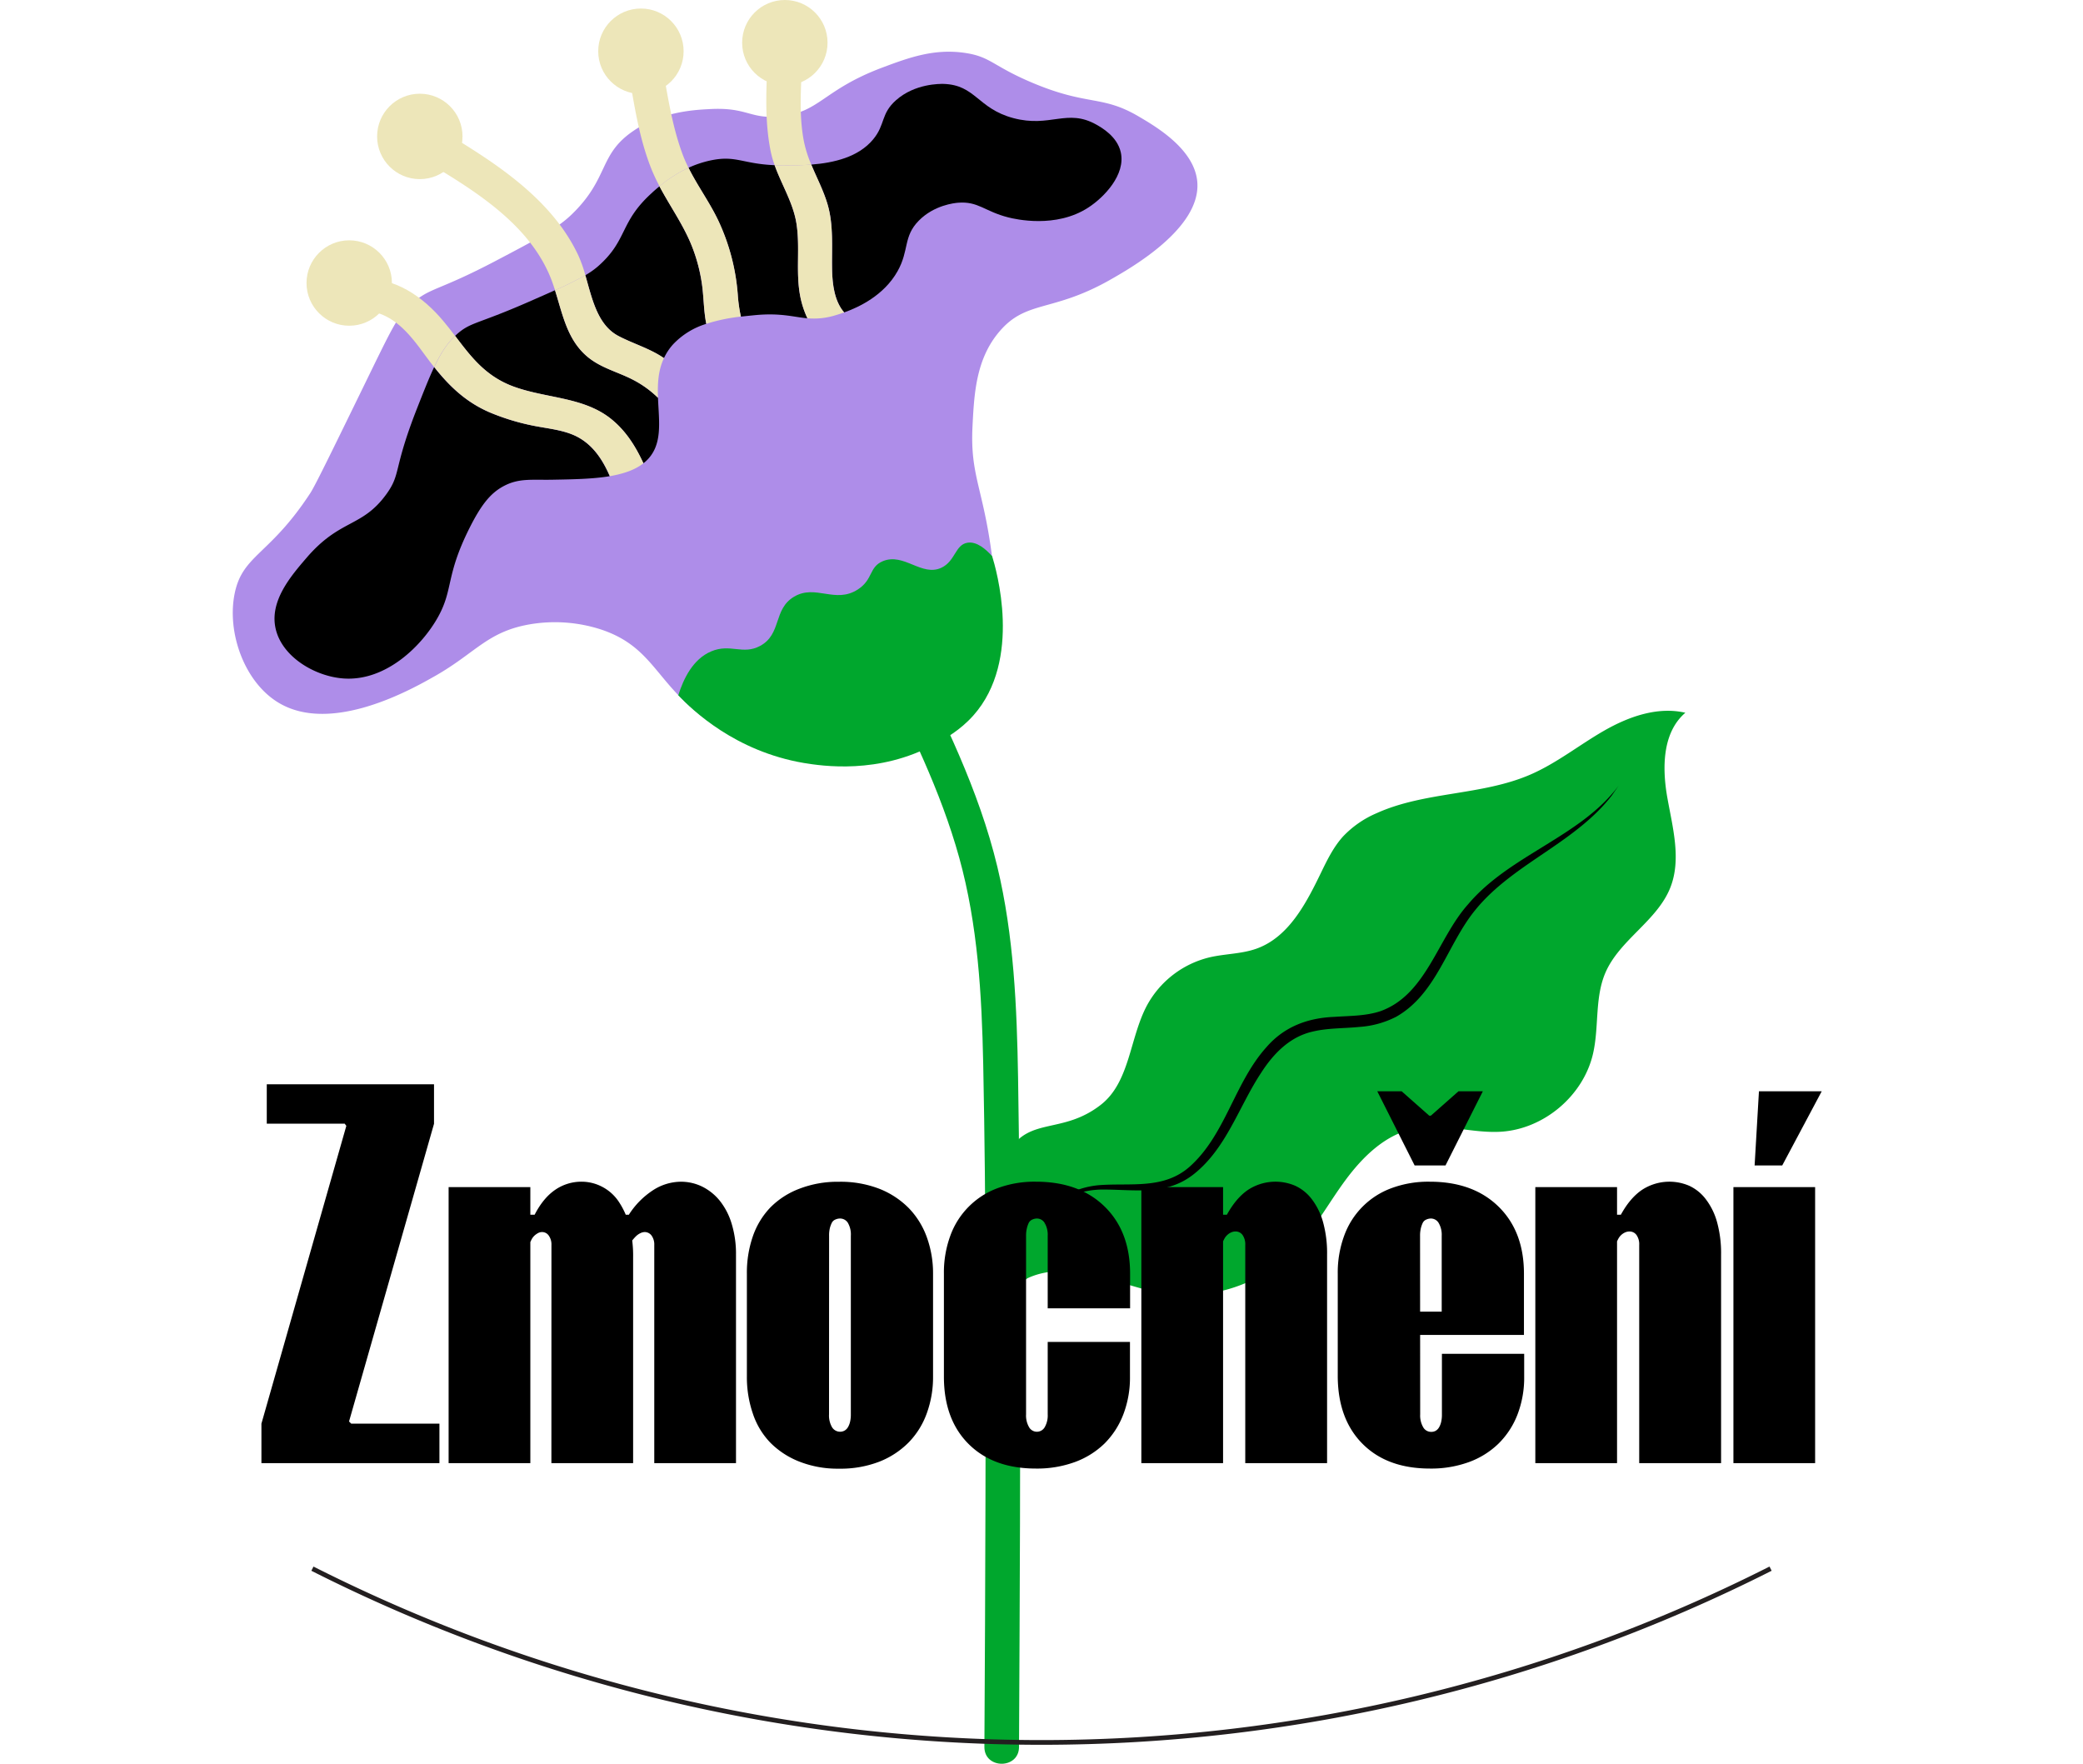
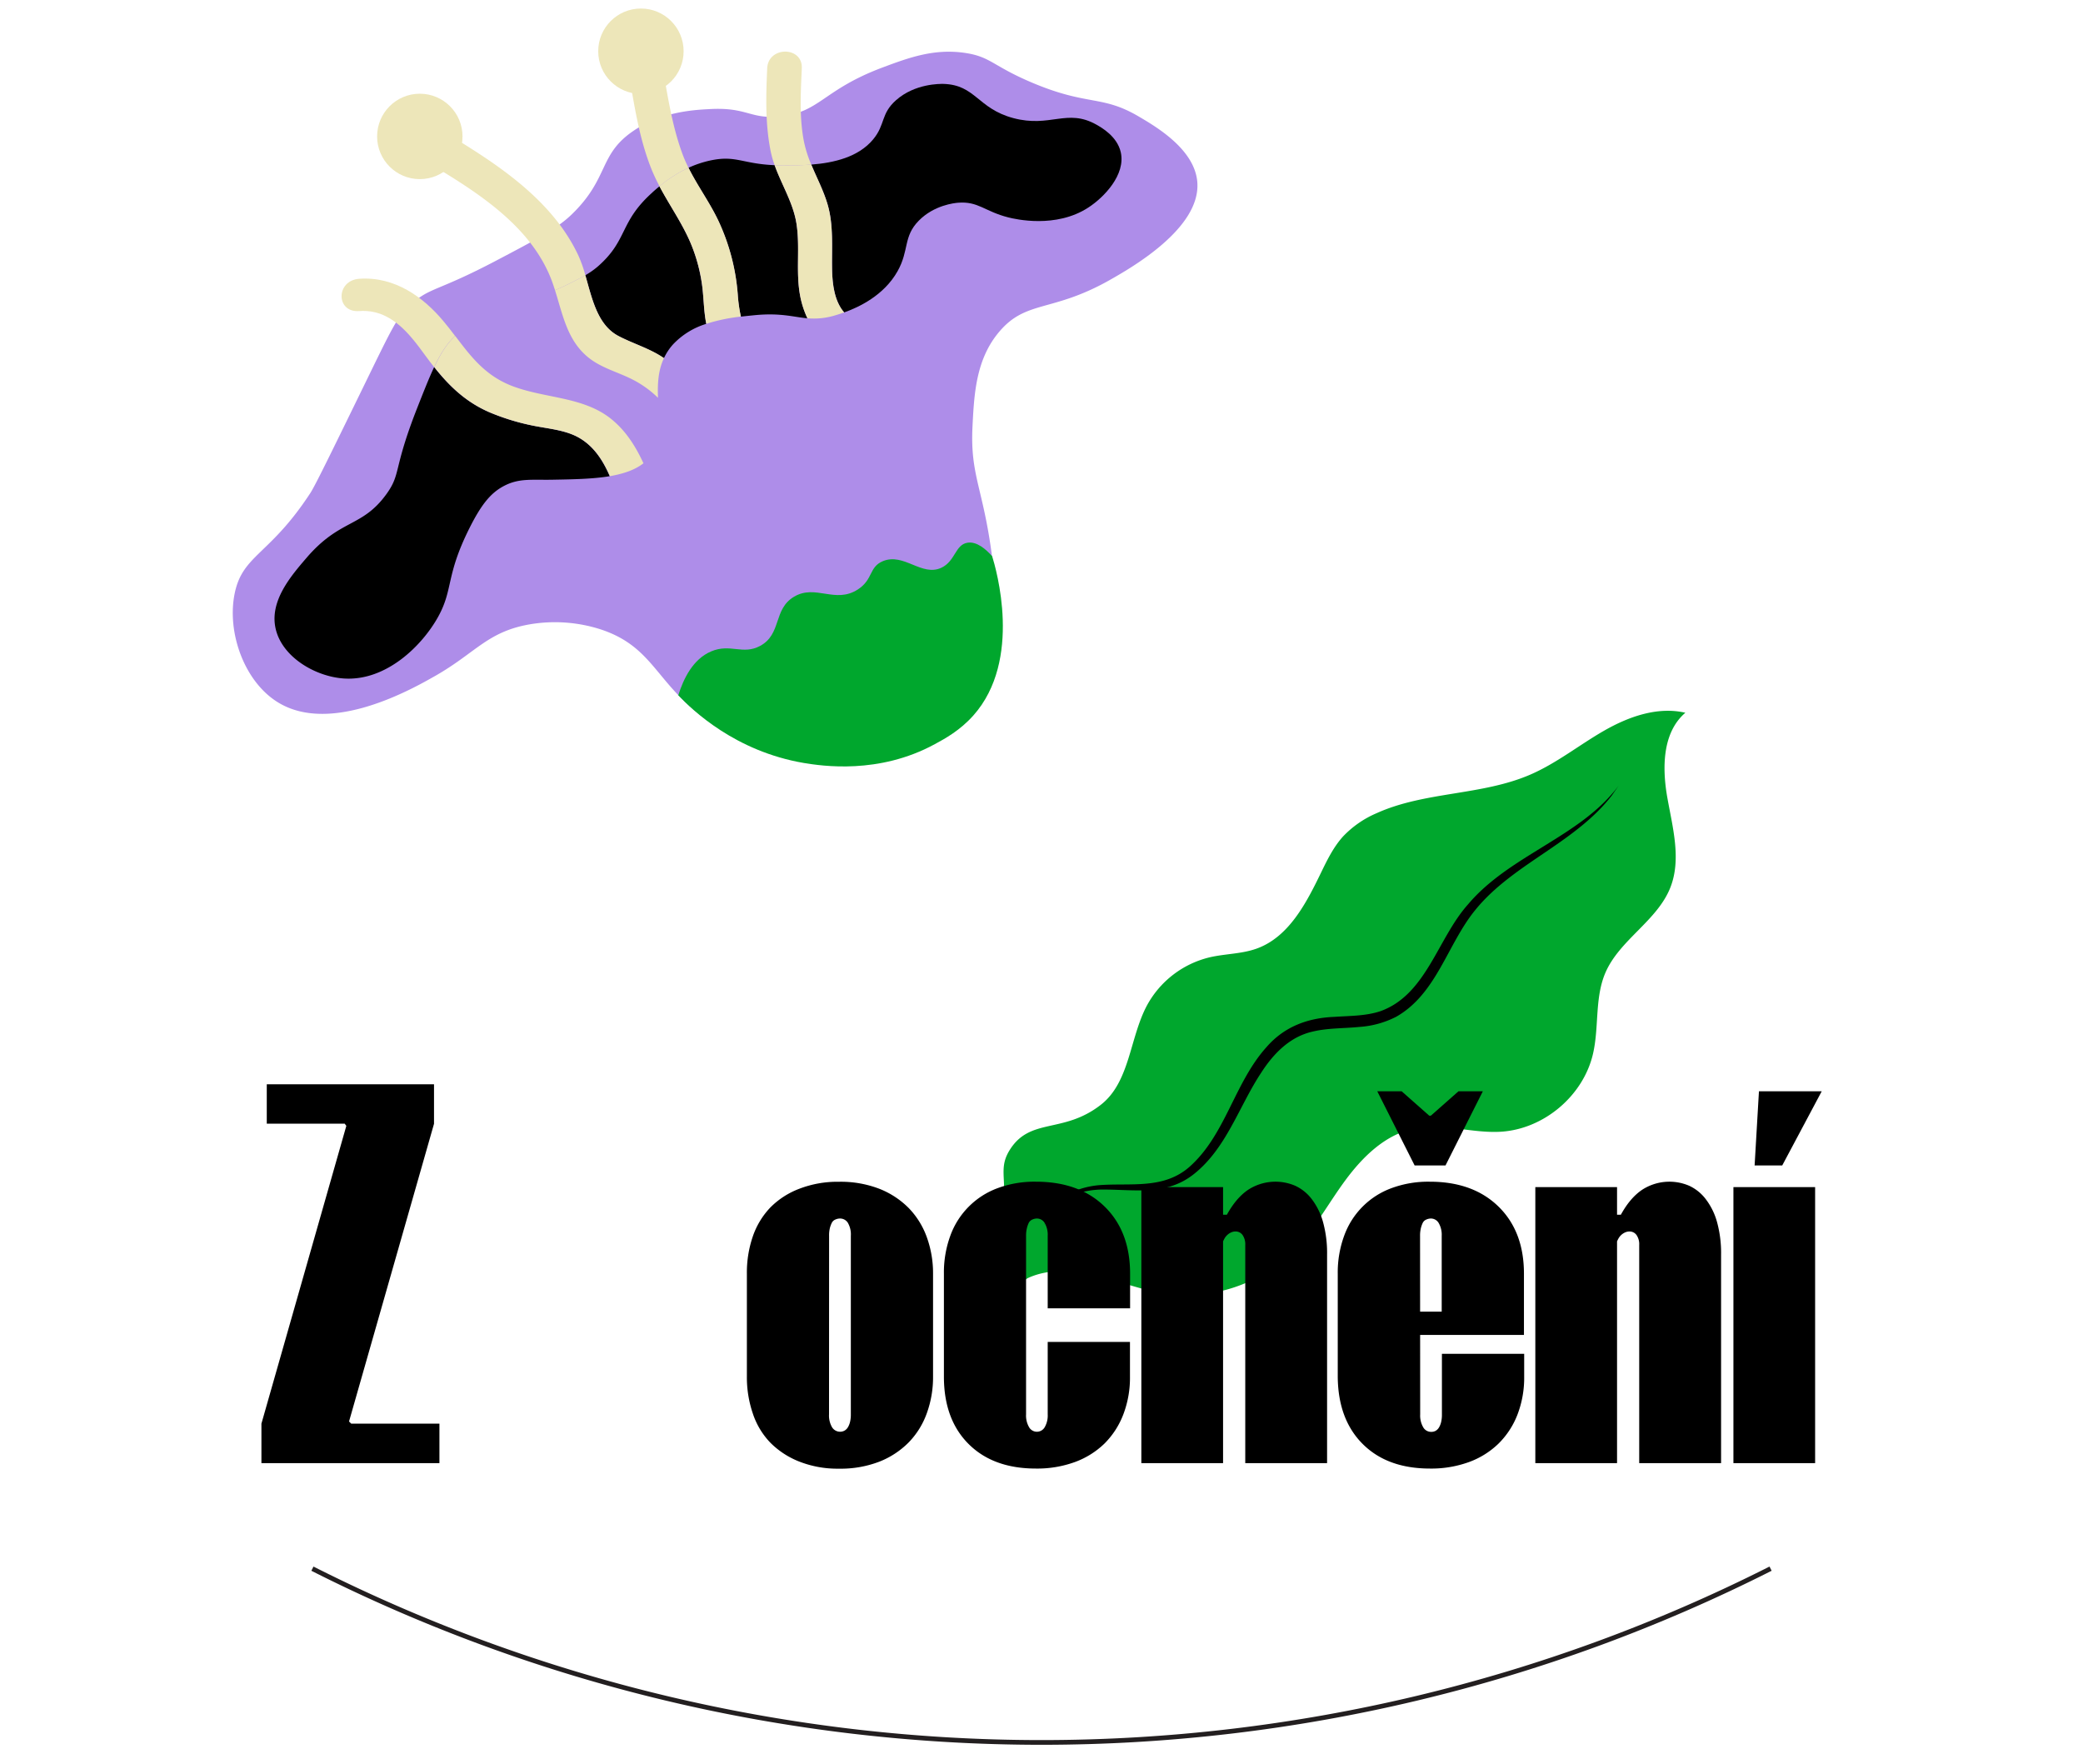
<svg xmlns="http://www.w3.org/2000/svg" id="Layer_1" data-name="Layer 1" viewBox="0 0 884.43 748.83">
  <defs>
    <style>.cls-1,.cls-6{fill:none;}.cls-2{clip-path:url(#clip-path);}.cls-3{fill:#ae8de9;}.cls-4{fill:#ede6b9;}.cls-5{fill:#00a72d;}.cls-6{stroke:#231f20;stroke-miterlimit:10;stroke-width:2px;}</style>
    <clipPath id="clip-path">
      <rect class="cls-1" x="200" y="1634.06" width="600" height="600" />
    </clipPath>
  </defs>
  <g class="cls-2">
    <image width="1440" height="1440" transform="translate(-1236.6 495.93) scale(2)" />
  </g>
  <path class="cls-3" d="M365.24,321.23c-3.59.46-37.55,4.36-66.39-16.6-20.37-14.81-21.61-30-43.57-37.34a63.42,63.42,0,0,0-31.11-2.08c-17.37,3.23-22.43,12.12-39.42,21.78-9.59,5.46-43.78,24.91-66.39,11.41-14.72-8.78-22.17-30.13-18.67-46.67,3.43-16.25,14.93-16.07,32.16-42.53,1.93-3,8.23-15.86,20.74-41.49,14.28-29.25,15.82-33,21.79-38.38,8.3-7.52,10.81-5.27,36.3-18.68,17.24-9.07,25.87-13.6,32.16-19.7,15.85-15.39,11.25-25.21,25.93-35.27,11.9-8.16,25.49-9,32.16-9.34,16.32-1,17.35,4.3,30.08,3.11,17-1.59,18.35-11.27,43.56-20.74,11.5-4.32,22.17-8.19,35.27-6.23,10.79,1.62,11.54,5.44,28,12.45,24.08,10.26,29.82,5.22,45.64,14.52,7.47,4.39,23.89,14,24.9,28C509.81,97.13,479.8,114,471,119c-24.35,13.71-35.26,8.33-46.68,21.79-10,11.75-10.71,26.54-11.41,40.45-1,20.77,4.54,25.92,8.3,55,3.59,27.69,5.38,41.54-1,53.94C406.9,315.83,371.55,320.41,365.24,321.23Z" />
  <path d="M338.13,94.65c-1.43-8.66-6.28-16.25-9.22-24.52-13.77-.57-16.46-4.32-27.29-2a44.92,44.92,0,0,0-9.3,3.11c3.81,7.68,8.95,14.63,12.64,22.41a89.69,89.69,0,0,1,8.28,31.49,64.06,64.06,0,0,0,1.32,9.3c2-.24,3.94-.43,5.73-.61,11.13-1.1,16.6.78,22.54,1.31a39.25,39.25,0,0,1-3.09-9.55C337.79,115.33,339.81,104.88,338.13,94.65Z" />
  <path d="M293.2,103.1c-3.6-8.45-8.91-15.93-13.19-24-1.28,1.06-2.39,2-3.29,2.87-13.81,12.51-10.09,19.94-22.82,31.11a34.7,34.7,0,0,1-5.37,3.78c2.87,9.92,5.11,21.15,14.14,25.84,6.42,3.34,13.21,5.23,19.24,9.35a23.56,23.56,0,0,1,3.8-5.77,32.25,32.25,0,0,1,14.16-8.78c-1.17-5.91-1-12-2-17.91A70.43,70.43,0,0,0,293.2,103.1Z" />
-   <path d="M249.53,151.55c-8.74-7.25-10.63-18.12-13.88-28.33-3.31,1.49-7.1,3.15-11.48,5.07-22.1,9.66-24.34,8.37-30.43,13.83l-.52.49c6.65,8.72,12.8,17.08,24.79,21.5,13.7,5,29.28,4.37,40.94,13.37,6.64,5.11,10.92,12,14.21,19.21.27-.21.54-.41.8-.63,7.65-6.75,5.81-16.81,5.42-27.16A43.81,43.81,0,0,0,268.29,161C262,157.8,255.1,156.17,249.53,151.55Z" />
  <path d="M475.88,64.67c-1.51-6.74-8.08-10.46-10.37-11.76-12.45-7-19.58,1.43-35.27-2.77C415,46.06,414.26,36,400.51,35.62c-1.42,0-12-.2-20.06,6.92-6.54,5.79-4.49,10.31-9.68,16.59-6.28,7.61-16.72,10-26.31,10.75,2.29,5.52,5.1,10.81,6.84,16.61,2.76,9.15,1.79,18.76,2,28.15.16,6.1,1,13.28,5.14,18,6.06-2.15,16.83-7.1,22.67-17.51,5-8.93,2.31-14.63,9-21.44,6.52-6.64,15.24-7.49,16.6-7.61,8.69-.72,11.28,3.66,21.44,6.23,2.95.74,20.13,4.77,33.88-4.15C468.8,83.8,478,74.17,475.88,64.67Z" />
  <path d="M245,185.41c-5.75-3-12.88-3.46-19.26-4.81a96.29,96.29,0,0,1-17.54-5.39c-10.36-4.37-17.55-11.39-23.86-19.36-2.16,4.58-4.39,10.23-7.21,17.39-10.39,26.42-6.7,27.79-13.14,36.65-10.33,14.2-19.6,10.34-33.88,27-6.59,7.67-15.59,18.14-13.14,29.73,2.58,12.26,16.86,20.63,29,21.44,18.12,1.22,33.43-14.14,40.11-26.28,6.43-11.69,3.12-17.26,13.14-37.34,5.22-10.46,9.19-15.11,14.52-18,6.5-3.5,11.75-2.61,20.75-2.77s17.29-.31,24.38-1.5C256,195.47,251.93,189,245,185.41Z" />
  <path class="cls-4" d="M245.47,108.25c-11.65-24.62-36.5-40-59-53.49-8.14-4.86-15.54,7.84-7.42,12.69,21.16,12.65,45.86,27.21,55.13,51.46.54,1.42,1,2.86,1.49,4.31a139.56,139.56,0,0,0,12.88-6.37A57.76,57.76,0,0,0,245.47,108.25Z" />
  <path class="cls-4" d="M248.53,116.85a139.56,139.56,0,0,1-12.88,6.37c3.25,10.21,5.14,21.08,13.88,28.33,5.57,4.62,12.42,6.25,18.76,9.44a43.81,43.81,0,0,1,11.09,7.91c-.21-5.7,0-11.49,2.53-16.86-6-4.12-12.82-6-19.24-9.35C253.64,138,251.4,126.77,248.53,116.85Z" />
  <path class="cls-4" d="M289.89,65.69c-3.9-10.45-5.83-21.5-7.75-32.45C280.5,24,266.34,27.89,268,37.15c2,11.65,4.13,23.4,8.52,34.44a76.55,76.55,0,0,0,3.52,7.5,55.55,55.55,0,0,1,12.31-7.86C291.43,69.43,290.61,67.59,289.89,65.69Z" />
  <path class="cls-4" d="M305,93.64c-3.69-7.78-8.83-14.73-12.64-22.41A55.55,55.55,0,0,0,280,79.09c4.28,8.08,9.59,15.56,13.19,24a70.43,70.43,0,0,1,4.71,16.48c.95,5.93.79,12,2,17.91a74.56,74.56,0,0,1,14.69-3.06,64.06,64.06,0,0,1-1.32-9.3A89.69,89.69,0,0,0,305,93.64Z" />
  <path class="cls-4" d="M344.46,69.88a52,52,0,0,1-3.07-9.61C339.33,50,340,39.33,340.44,29c.42-9.45-14.28-9.43-14.69,0-.52,11.76-.87,23.6,1.47,35.21a43.44,43.44,0,0,0,1.69,5.95c1,0,2,.06,3.13.07C335.64,70.21,340,70.22,344.46,69.88Z" />
  <path class="cls-4" d="M351.3,86.49c-1.74-5.8-4.55-11.09-6.84-16.61-4.5.34-8.82.33-12.42.32-1.1,0-2.15,0-3.13-.07,2.94,8.27,7.79,15.86,9.22,24.52,1.68,10.23-.34,20.68,1.61,30.93a39.25,39.25,0,0,0,3.09,9.55,30.82,30.82,0,0,0,12-1.31c.76-.23,2-.6,3.6-1.16-4.13-4.74-5-11.92-5.14-18C353.09,105.25,354.06,95.64,351.3,86.49Z" />
  <path class="cls-4" d="M193.22,142.61c-1.6-2.1-3.22-4.22-5-6.32-8.4-10.08-20.58-19-35.69-17.93-10,.72-10,14.44,0,13.71,13.57-1,21.66,10.12,28.09,18.93,1.21,1.64,2.43,3.26,3.69,4.85C187.1,150,189.72,145.9,193.22,142.61Z" />
  <path class="cls-4" d="M259,177.48c-11.66-9-27.24-8.33-40.94-13.37-12-4.42-18.14-12.78-24.79-21.5-3.5,3.29-6.12,7.4-8.87,13.24,6.31,8,13.5,15,23.86,19.36a96.29,96.29,0,0,0,17.54,5.39c6.38,1.35,13.51,1.82,19.26,4.81,6.92,3.6,11,10.06,13.91,16.75,5.72-1,10.6-2.61,14.24-5.47C269.87,189.48,265.59,182.59,259,177.48Z" />
-   <circle class="cls-4" cx="148.28" cy="120.16" r="18.13" />
  <circle class="cls-4" cx="178.25" cy="57.92" r="18.13" />
  <circle class="cls-4" cx="272.13" cy="21.75" r="18.13" />
-   <circle class="cls-4" cx="333.24" cy="18.13" r="18.13" />
  <path class="cls-5" d="M288,295.2c2.17-6.92,6.16-15.37,14-18.66,8.13-3.43,13.41,1.65,20.75-2.31,9.24-5,5.47-15.55,14.37-20.87,9.16-5.48,17.48,3.14,27.12-3.1,6.56-4.25,4.64-9.5,10.6-12,8.95-3.74,16.51,6.73,24.9,2.77,5.94-2.81,5.8-9.79,11.06-10.61,3.94-.61,7.77,2.71,10.47,5.74,1.64,5.3,13,44.05-8,67.62-5.63,6.32-12,9.82-16.33,12.15-23.83,13-48,9.26-55.67,8C312.36,319,294.25,301.77,288,295.2Z" />
-   <path class="cls-5" d="M373,282.68c13.15,26.38,26.38,52.94,34.28,81.45s9.58,58.21,10.19,87.69c1.26,61.76,1.1,123.57.95,185.34q-.13,52.29-.45,104.57c0,9.46,14.65,9.47,14.7,0,.32-63.23.65-126.46.42-189.68-.11-31.47-.3-62.95-.82-94.41-.5-30-1.77-60.33-8.8-89.63-7.83-32.61-22.9-62.89-37.78-92.75-4.22-8.46-16.9-1-12.69,7.42Z" />
  <path class="cls-5" d="M423.23,524.46c6.81-22-.57-26.49,5.47-36.18,8.71-14,22.69-6.74,38.7-19.22,12.39-9.66,12.19-28.29,19.58-42.16a41.21,41.21,0,0,1,26.7-20.47c6.57-1.52,13.52-1.4,19.87-3.68,13.71-4.92,21.13-19.37,27.47-32.49,2.59-5.34,5.26-10.75,9.25-15.15a42.79,42.79,0,0,1,14.24-9.86c20.49-9.27,44.6-7.44,65.24-16.37,11.12-4.81,20.7-12.53,31.2-18.57s22.84-10.44,34.64-7.7c-9.79,8.38-9.9,23.41-7.64,36.1s6,26.11,1.27,38.11C703.62,391,687.67,399,681.64,413c-4.61,10.73-2.62,23.12-5.28,34.49-4.15,17.78-20.83,31.86-39.05,33-12.39.76-24.94-3.87-37.08-1.28s-21.63,11.92-29,21.9S558,522.18,549.33,531a64.74,64.74,0,0,1-54.71,18.22c-9.81-1.47-19.12-5.2-28.75-7.55s-20.15-3.24-29.19.84c-1.37.62-4,3.18-7.89,3.35-2.42.1-5.79-.58-7.61-2.6C417.67,539.35,421,531.79,423.23,524.46Z" />
  <path d="M443.51,520.17c1.41-11,13.43-16.18,23.3-17,13.32-1,27.11,1.87,38.1-7.65,15.48-13.6,19.13-35.77,32.88-51,7.56-8.68,17.52-12.35,28.79-12.79,6.61-.46,13.35-.34,19.55-2.42,19.52-7,24.25-30.88,37.19-45.35,9-10.66,21-17.78,32.67-25s23.15-14.45,31.32-25.46l-2.92,4.2c-7.33,9.51-17.25,16.64-27.06,23.32-11.05,7.53-22.61,15-31,25.42C614.52,400.9,610,422,592.74,431.72A40.1,40.1,0,0,1,577.16,436c-6.7.67-13.49.43-19.91,2-9.6,2.2-16.54,9.3-21.82,17.54-9.32,14.08-14.6,31.75-28.27,42.74-12.15,9.84-26,6.53-40.23,6.78-9.54.38-21.32,4.69-23.42,15.12Z" />
  <path d="M184.28,460.35v16.77L148.2,603.51l.92.92h37.46V621.2H111V604.43L147.05,478l-.69-.92H113.27V460.35Z" />
-   <path d="M190.48,504h34.7V621.2h-34.7Zm43.66,24.58a6.42,6.42,0,0,0-1.15-4,3.41,3.41,0,0,0-2.75-1.49,3.67,3.67,0,0,0-1.61.34,7.72,7.72,0,0,0-1.5,1,6.08,6.08,0,0,0-1.38,1.72,14.3,14.3,0,0,0-1,2.41V515.73H227q3.67-7.12,8.73-10.57A19.52,19.52,0,0,1,247,501.71a18.79,18.79,0,0,1,8.5,2.07,19,19,0,0,1,7,6.09,32.79,32.79,0,0,1,4.6,10,50.28,50.28,0,0,1,1.72,13.79V621.2h-34.7Zm43.66,0a6.42,6.42,0,0,0-1.15-4,3.61,3.61,0,0,0-3-1.49,4.42,4.42,0,0,0-1.72.46,7.06,7.06,0,0,0-2.07,1.49,20.87,20.87,0,0,0-2.18,2.65,25.09,25.09,0,0,0-2.07,3.44l-1.15-15.39H267a34.5,34.5,0,0,1,10.34-10.46,22,22,0,0,1,11.72-3.56,20.49,20.49,0,0,1,9.08,2.07,22.38,22.38,0,0,1,7.47,6,28.88,28.88,0,0,1,5.05,9.77,43.88,43.88,0,0,1,1.84,13.21V621.2H277.8Z" />
  <path d="M319.62,525A33.59,33.59,0,0,1,327,512.74a34.33,34.33,0,0,1,12.3-8,45.12,45.12,0,0,1,16.89-3,45.63,45.63,0,0,1,17.23,3,36.17,36.17,0,0,1,12.41,8.15,34.53,34.53,0,0,1,7.7,12.41,45,45,0,0,1,2.64,15.51v43.66a44.87,44.87,0,0,1-2.64,15.51,34.36,34.36,0,0,1-7.7,12.41,36.05,36.05,0,0,1-12.41,8.16,45.63,45.63,0,0,1-17.23,3,44.28,44.28,0,0,1-16.78-3,35.66,35.66,0,0,1-12.29-8,32.51,32.51,0,0,1-7.47-12.41,47.6,47.6,0,0,1-2.53-15.63V540.77A47.36,47.36,0,0,1,319.62,525ZM352,600.52a9.9,9.9,0,0,0,1.26,5.4,4,4,0,0,0,5.29,1.49A4,4,0,0,0,360,606a8,8,0,0,0,.92-2.29,13.37,13.37,0,0,0,.34-3.22V524.69a9.84,9.84,0,0,0-1.26-5.52,3.89,3.89,0,0,0-3.33-1.83,4.91,4.91,0,0,0-2,.45,2.92,2.92,0,0,0-1.49,1.38,12,12,0,0,0-.81,2.19,13,13,0,0,0-.34,3.33Z" />
  <path d="M435.66,600.52a9.81,9.81,0,0,0,1.27,5.4,3.82,3.82,0,0,0,6.66,0,9.9,9.9,0,0,0,1.26-5.4V569.73h34.93v14.7a43.65,43.65,0,0,1-2.87,16.2,35.13,35.13,0,0,1-8,12.3,35.55,35.55,0,0,1-12.53,7.81,46.8,46.8,0,0,1-16.54,2.76q-18.15,0-28.61-10.46t-10.45-28.61V540.77a45.21,45.21,0,0,1,2.75-16.2,33.74,33.74,0,0,1,20-20.1,45,45,0,0,1,16.32-2.76q18.38,0,29.18,10.57t10.8,28.49v14.71H444.85V524.69a9.9,9.9,0,0,0-1.26-5.4,3.82,3.82,0,0,0-3.33-1.95,4.83,4.83,0,0,0-1.95.45,3,3,0,0,0-1.5,1.38,11.31,11.31,0,0,0-.8,2.3,13.33,13.33,0,0,0-.35,3.22Z" />
  <path d="M484.61,504h34.7V621.2h-34.7Zm44.12,24.58a6.91,6.91,0,0,0-1.15-4.25,3.61,3.61,0,0,0-3-1.49,4.3,4.3,0,0,0-1.72.35,5.89,5.89,0,0,0-1.61,1,6.08,6.08,0,0,0-1.38,1.72,16.92,16.92,0,0,0-1,2.19V515.73h2.06q3.92-7.12,9-10.57a21.26,21.26,0,0,1,20-1.73,18.67,18.67,0,0,1,7,5.63,28.62,28.62,0,0,1,4.82,9.77,49.57,49.57,0,0,1,1.72,13.9V621.2H528.73Z" />
  <path d="M603,600.52a9.9,9.9,0,0,0,1.26,5.4,3.82,3.82,0,0,0,3.33,2,3.87,3.87,0,0,0,2-.46,4,4,0,0,0,1.38-1.38,8,8,0,0,0,.92-2.29,13.37,13.37,0,0,0,.34-3.22V574.78h34.93v9.65a43.65,43.65,0,0,1-2.87,16.2,35,35,0,0,1-8.05,12.3,35.42,35.42,0,0,1-12.52,7.81,46.82,46.82,0,0,1-16.55,2.76q-18.15,0-28.6-10.46T568,584.43V540.77a45.2,45.2,0,0,1,2.76-16.2,33.67,33.67,0,0,1,20-20.1,44.94,44.94,0,0,1,16.31-2.76q18.39,0,29.19,10.57t10.8,28.49v26H598.81v-9.88h13.33V524.69a9.9,9.9,0,0,0-1.26-5.4,3.84,3.84,0,0,0-3.34-1.95,4.9,4.9,0,0,0-1.95.45,2.92,2.92,0,0,0-1.49,1.38,11.28,11.28,0,0,0-.81,2.3,13.37,13.37,0,0,0-.34,3.22ZM629.6,463.33l-15.85,31.49h-13.1l-15.86-31.49h10.35l11.71,10.35h.69l11.72-10.35Z" />
  <path d="M651.89,504h34.7V621.2h-34.7ZM696,528.59a6.84,6.84,0,0,0-1.15-4.25,3.6,3.6,0,0,0-3-1.49,4.35,4.35,0,0,0-1.73.35,6,6,0,0,0-1.61,1,6.23,6.23,0,0,0-1.37,1.72,18.4,18.4,0,0,0-1,2.19V515.73h2.07q3.9-7.12,9-10.57a21.26,21.26,0,0,1,20-1.73,18.59,18.59,0,0,1,7,5.63,28.45,28.45,0,0,1,4.83,9.77,49.57,49.57,0,0,1,1.72,13.9V621.2H696Z" />
  <path d="M770.69,504V621.2H736V504ZM745,494.82l1.84-31.49h26.65l-16.77,31.49Z" />
  <path class="cls-6" d="M132.65,666a686.32,686.32,0,0,0,619.13,0" />
</svg>